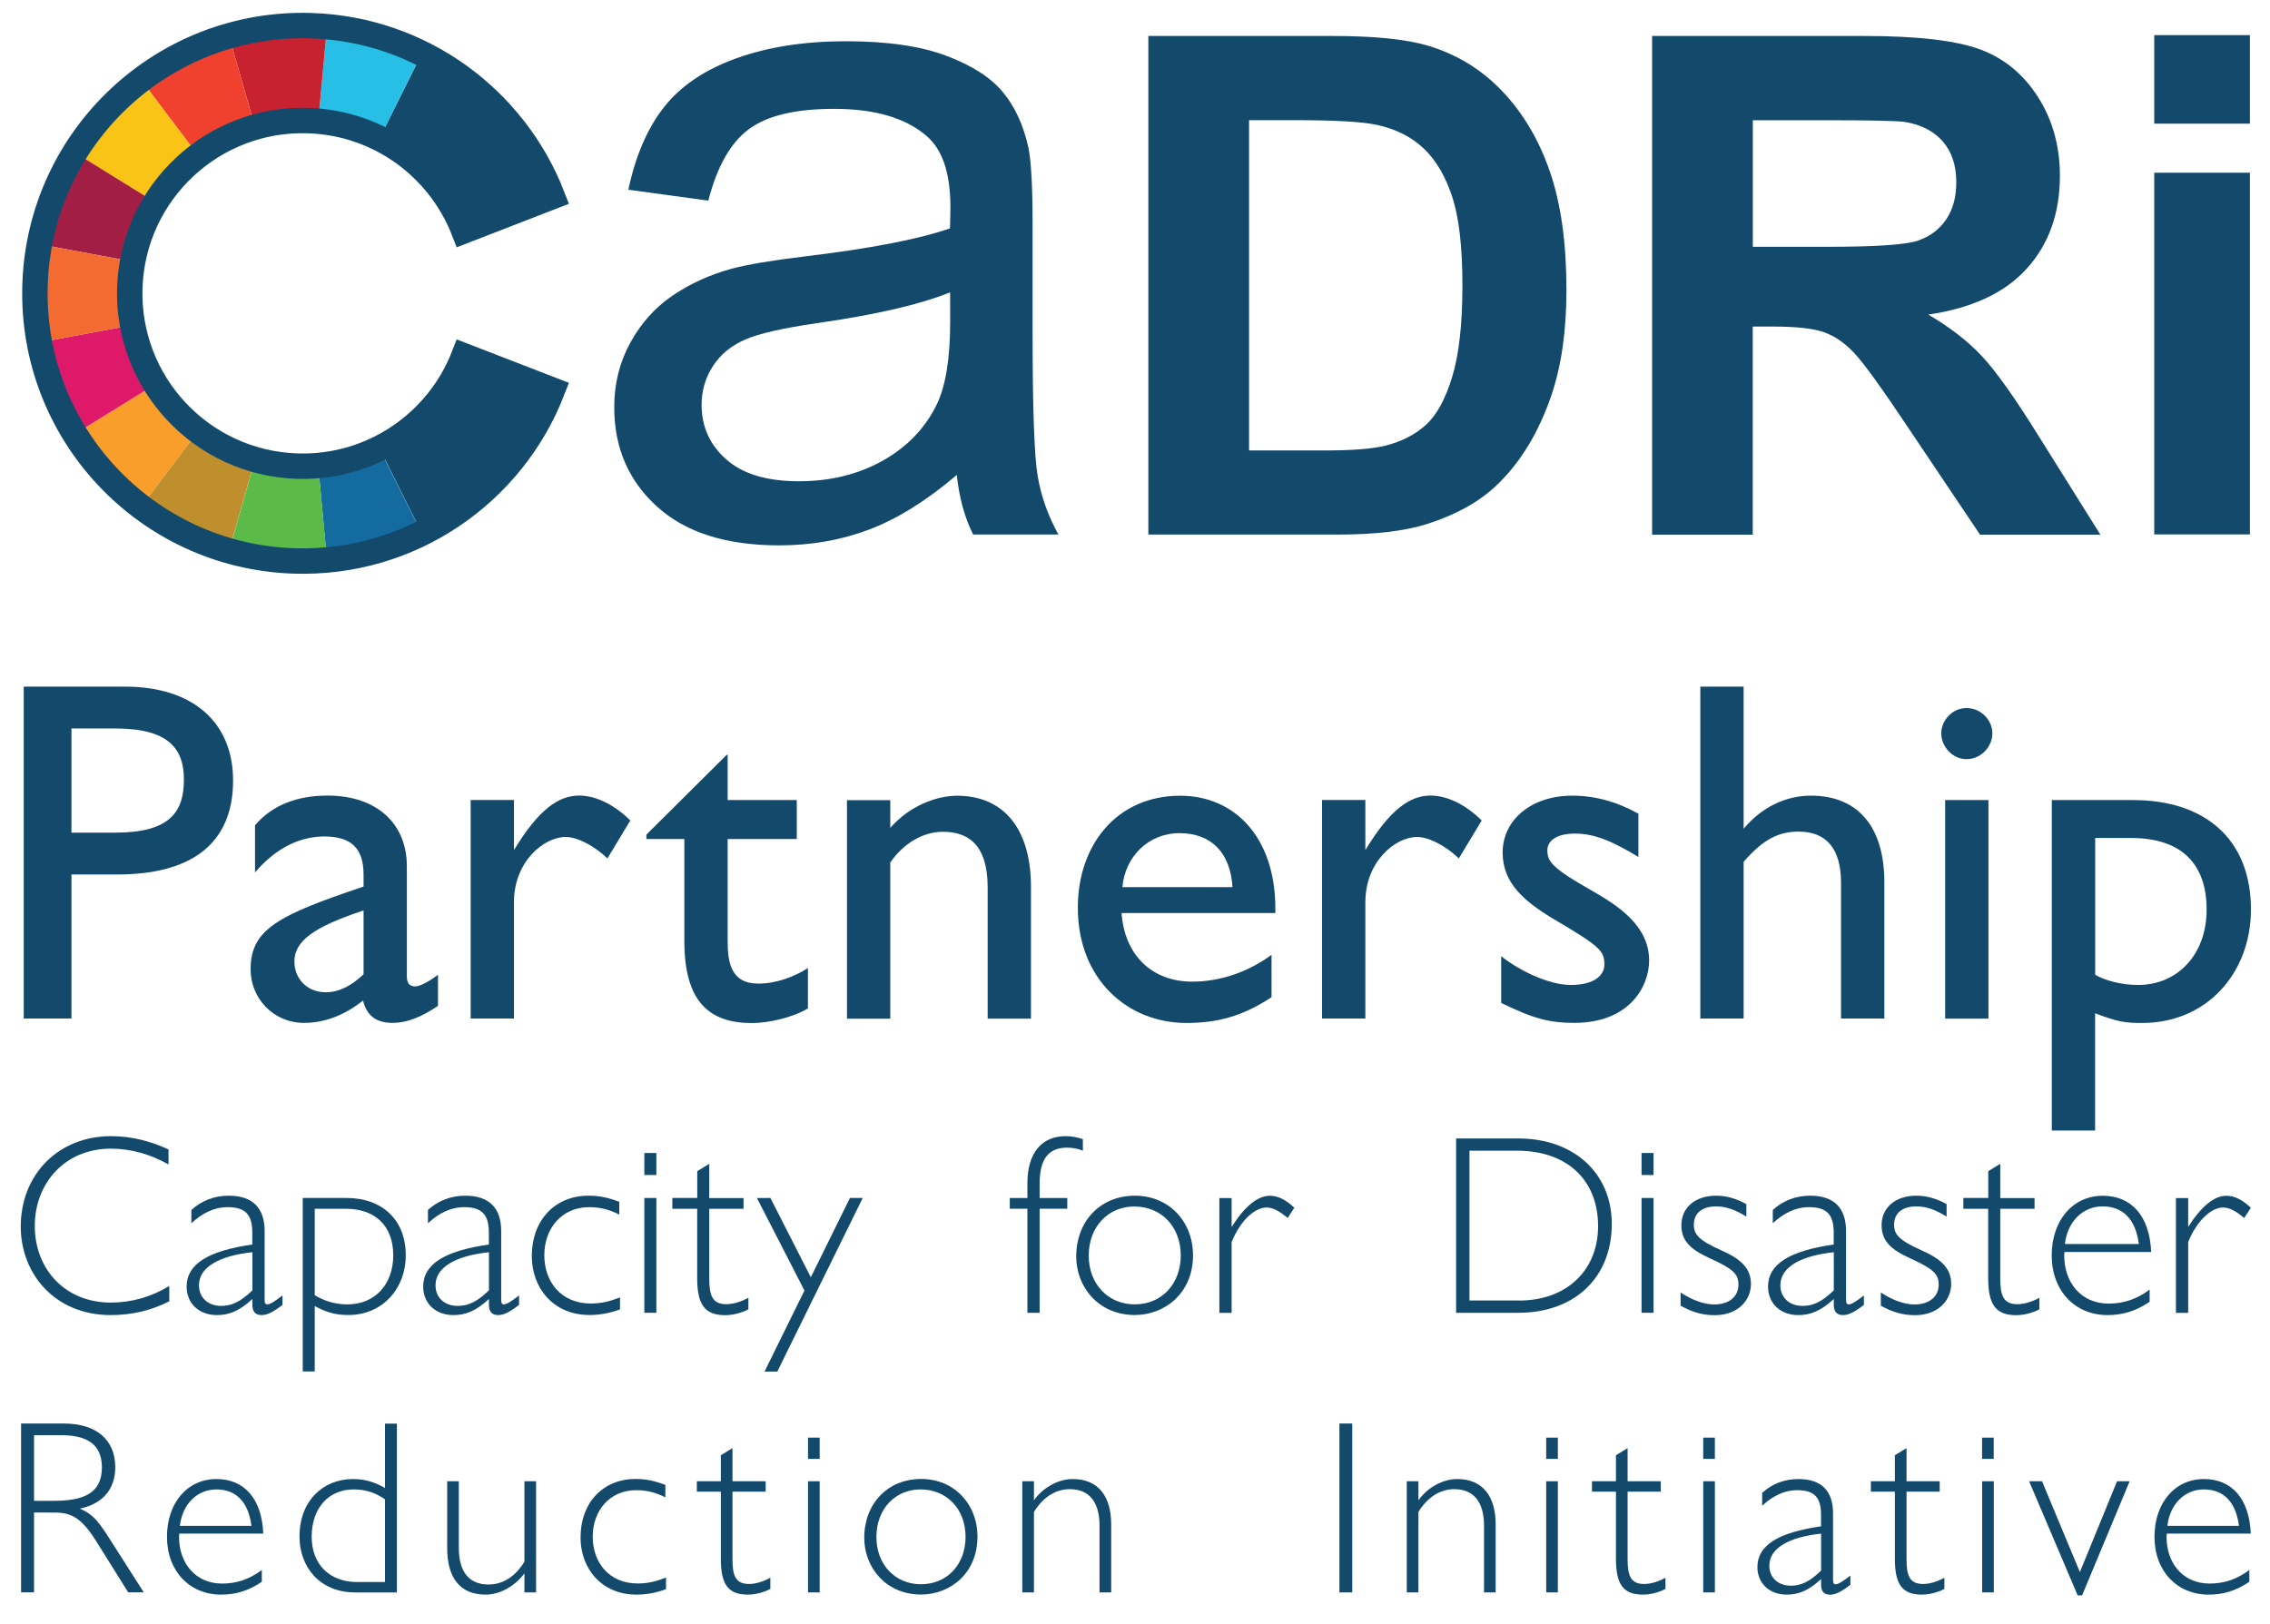
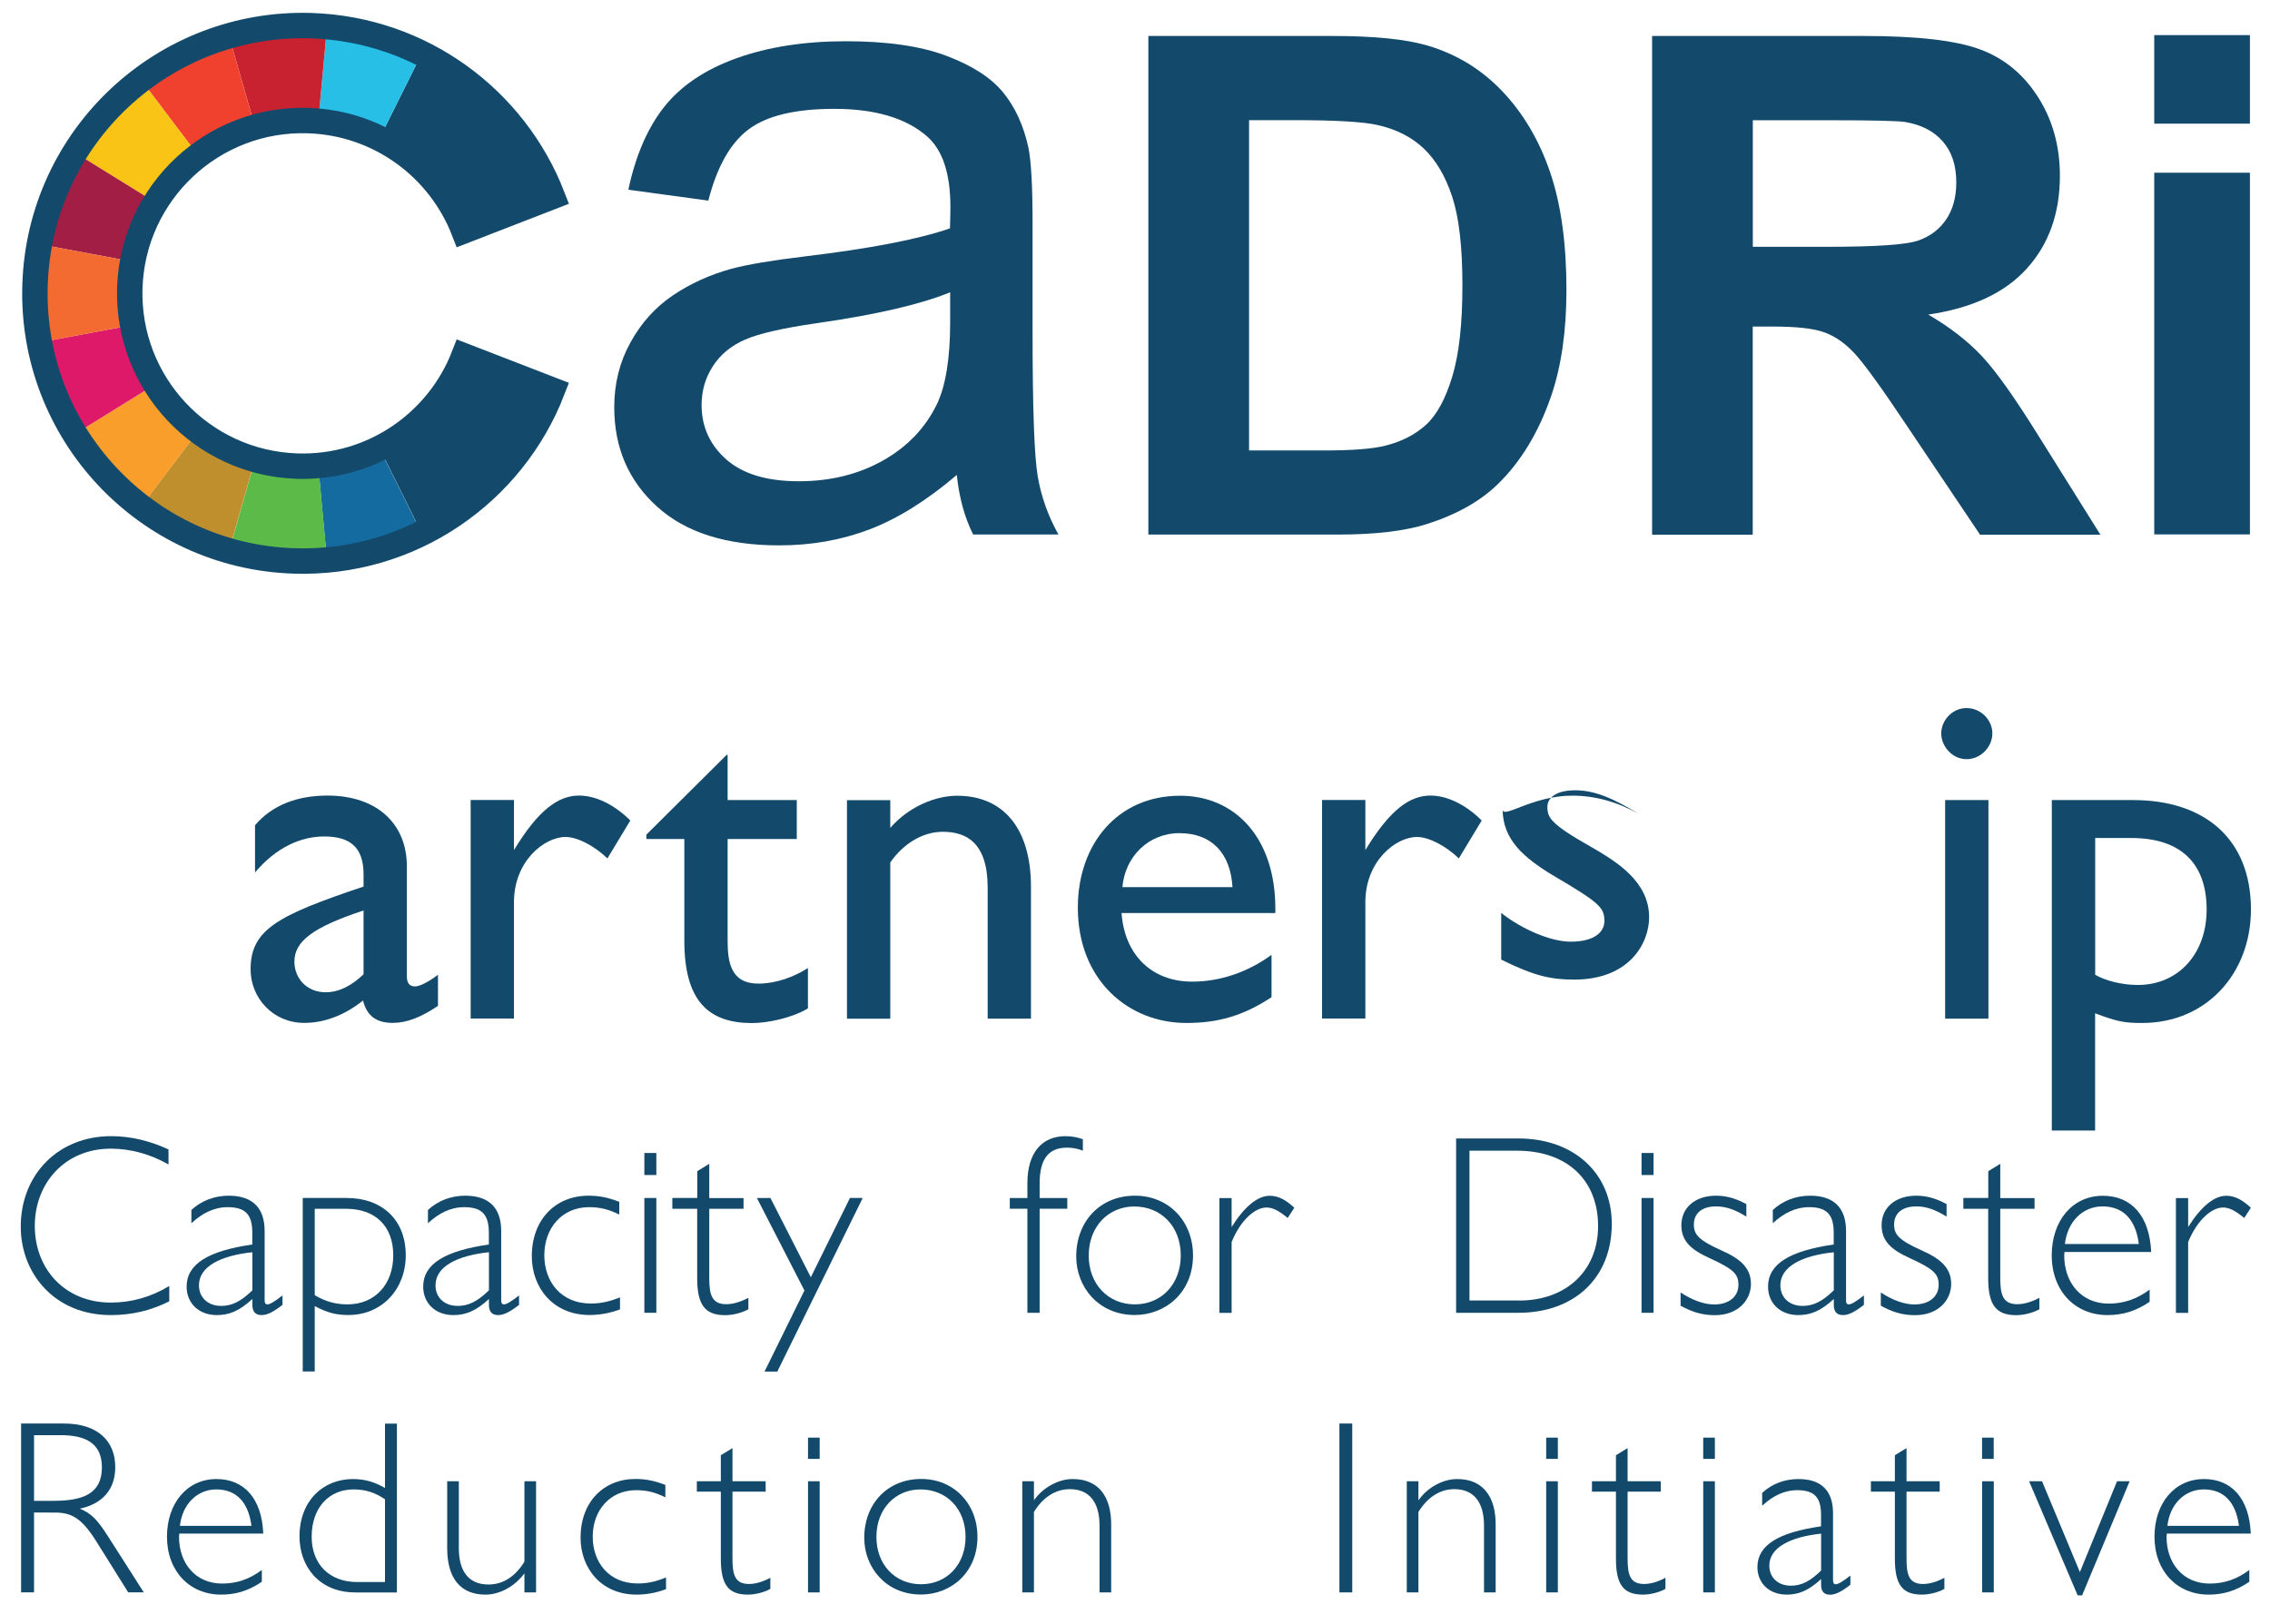
<svg xmlns="http://www.w3.org/2000/svg" version="1.1" id="Layer_1" x="0px" y="0px" viewBox="0 0 266.86 190.97" style="enable-background:new 0 0 266.86 190.97;" xml:space="preserve">
  <style type="text/css">
	.st0{fill:#FFFFFF;}
	.st1{fill:#28BFE6;}
	.st2{fill:#146B9F;}
	.st3{fill:#5BBA48;}
	.st4{fill:#C82230;}
	.st5{fill:#EF412D;}
	.st6{fill:#BF8E2D;}
	.st7{fill:#FAC417;}
	.st8{fill:#F99E2A;}
	.st9{fill:#DE1969;}
	.st10{fill:#A31E45;}
	.st11{fill:#F36B30;}
	.st12{fill:none;stroke:#FFFFFF;stroke-width:2.989;stroke-miterlimit:10;}
	.st13{fill:#134A6C;}
	.st14{fill:none;stroke:#134A6C;stroke-width:2.989;stroke-miterlimit:10;}
</style>
  <g>
    <g>
      <path class="st13" d="M19.81,135.16v1.77c-2.1-1.2-4.42-1.86-6.79-1.86c-5.38,0-8.93,4.06-8.93,9.08c0,5.11,3.58,9.02,8.93,9.02    c2.44,0,4.75-0.66,6.88-1.95v1.8c-2.13,1.08-4.39,1.62-6.88,1.62c-6.64,0-10.58-4.93-10.58-10.4c0-6.13,4.42-10.64,10.61-10.64    C15.42,133.6,17.67,134.17,19.81,135.16z" />
      <path class="st13" d="M31.11,144.75v8.12c0,0.36,0.09,0.51,0.33,0.51c0.3,0,0.84-0.33,1.77-1.05v1.11c-1.08,0.84-1.8,1.2-2.46,1.2    c-0.84,0-1.08-0.54-1.08-1.2v-0.69c-1.53,1.41-2.73,1.89-4.18,1.89c-2.16,0-3.55-1.44-3.55-3.34c0-2.68,2.55-4.21,7.72-4.96v-1.38    c0-2.07-0.75-3.01-2.89-3.01c-1.62,0-3.01,0.72-4.27,1.89v-1.56c1.2-1.11,2.74-1.68,4.39-1.68    C29.76,140.6,31.11,142.11,31.11,144.75z M26,153.56c1.23,0,2.28-0.48,3.67-1.83v-4.48c-3.73,0.39-6.28,1.68-6.28,3.88    C23.39,152.54,24.41,153.56,26,153.56z" />
      <path class="st13" d="M35.59,140.87h5.17c4.12,0,6.94,2.53,6.94,6.73c0,4-2.8,7.03-6.73,7.03c-1.35,0-2.41-0.21-3.97-1.05v7.69    h-1.41V140.87z M37,152.3c1.26,0.75,2.46,1.08,3.85,1.08c3.22,0,5.38-2.34,5.38-5.77c0-3.49-2.16-5.47-5.56-5.47H37V152.3z" />
      <path class="st13" d="M58.92,144.75v8.12c0,0.36,0.09,0.51,0.33,0.51c0.3,0,0.84-0.33,1.77-1.05v1.11c-1.08,0.84-1.8,1.2-2.46,1.2    c-0.84,0-1.08-0.54-1.08-1.2v-0.69c-1.53,1.41-2.73,1.89-4.18,1.89c-2.16,0-3.55-1.44-3.55-3.34c0-2.68,2.55-4.21,7.72-4.96v-1.38    c0-2.07-0.75-3.01-2.89-3.01c-1.62,0-3.01,0.72-4.27,1.89v-1.56c1.2-1.11,2.74-1.68,4.39-1.68    C57.56,140.6,58.92,142.11,58.92,144.75z M53.81,153.56c1.23,0,2.28-0.48,3.67-1.83v-4.48c-3.73,0.39-6.28,1.68-6.28,3.88    C51.19,152.54,52.21,153.56,53.81,153.56z" />
      <path class="st13" d="M72.8,141.32v1.5c-1.26-0.63-2.31-0.87-3.55-0.87c-3.19,0-5.26,2.47-5.26,5.65c0,3.1,1.95,5.68,5.47,5.68    c1.26,0,2.28-0.27,3.43-0.72v1.41c-1.14,0.42-2.31,0.66-3.58,0.66c-4.3,0-6.79-3.22-6.79-6.91c0-4.33,2.8-7.12,6.67-7.12    C70.43,140.6,71.48,140.81,72.8,141.32z" />
      <path class="st13" d="M77.16,135.58v2.59h-1.41v-2.59H77.16z M75.75,140.87h1.41v13.5h-1.41V140.87z" />
      <path class="st13" d="M79.05,140.87h2.92v-3.15l1.41-0.87v4.03h4.03v1.26h-4.03v8.15c0,1.95,0.3,3.07,2.01,3.07    c0.81,0,1.74-0.3,2.59-0.75v1.35c-0.84,0.45-1.89,0.69-2.74,0.69c-2.4,0-3.28-1.26-3.28-4.36v-8.15h-2.92V140.87z" />
      <path class="st13" d="M90.57,140.87l4.75,9.32l4.6-9.32h1.5l-10.04,20.41h-1.5l4.69-9.53l-5.59-10.88H90.57z" />
      <path class="st13" d="M127.3,133.96v1.35c-0.57-0.24-1.23-0.36-1.86-0.36c-2.16,0-3.22,1.32-3.22,4.21v1.71h3.25v1.26h-3.25v12.24    h-1.44v-12.24h-2.07v-1.26h2.07v-1.74c0-3.55,1.68-5.53,4.48-5.53C126.04,133.6,126.73,133.75,127.3,133.96z" />
      <path class="st13" d="M133.43,140.6c3.94,0,6.82,2.98,6.82,7.03c0,4.36-3.25,7-6.85,7c-4.24,0-6.88-3.28-6.88-6.88    C126.52,143.64,129.31,140.6,133.43,140.6z M133.4,153.38c3.22,0,5.41-2.47,5.41-5.74c0-3.43-2.31-5.77-5.47-5.77    c-3,0-5.35,2.32-5.35,5.77C127.99,151.03,130.31,153.38,133.4,153.38z" />
      <path class="st13" d="M152.16,142.02l-0.78,1.2c-1.05-0.87-1.77-1.23-2.5-1.23c-1.29,0-3.01,1.41-4.09,4.06v8.33h-1.44v-13.5h1.44    v3.4c1.53-2.43,3.07-3.67,4.48-3.67C150.29,140.6,151.23,141.14,152.16,142.02z" />
      <path class="st13" d="M171.18,133.87h7.3c6.58,0,11,4.12,11,10.04c0,6.4-4.45,10.46-10.97,10.46h-7.33V133.87z M178.58,152.93    c5.56,0,9.29-3.52,9.29-8.75c0-5.47-3.7-8.87-9.53-8.87h-5.59v17.61H178.58z" />
      <path class="st13" d="M194.39,135.58v2.59h-1.41v-2.59H194.39z M192.98,140.87h1.41v13.5h-1.41V140.87z" />
      <path class="st13" d="M201.75,140.6c1.2,0,2.34,0.33,3.55,0.99v1.47c-1.26-0.78-2.34-1.2-3.55-1.2c-1.71,0-2.62,0.84-2.62,2.14    c0,1.17,0.57,1.83,3.19,3.01c2.25,0.99,3.52,2.07,3.52,3.97c0,1.89-1.5,3.67-4.24,3.67c-1.38,0-2.55-0.3-4.03-1.11v-1.56    c1.35,0.9,2.77,1.41,3.94,1.41c1.8,0,2.86-0.96,2.86-2.32c0-1.29-0.63-1.86-3.4-3.13c-2.25-1.02-3.31-2.05-3.31-3.88    C197.67,142.02,199.26,140.6,201.75,140.6z" />
      <path class="st13" d="M217.02,144.75v8.12c0,0.36,0.09,0.51,0.33,0.51c0.3,0,0.84-0.33,1.77-1.05v1.11    c-1.08,0.84-1.8,1.2-2.46,1.2c-0.84,0-1.08-0.54-1.08-1.2v-0.69c-1.53,1.41-2.73,1.89-4.18,1.89c-2.16,0-3.55-1.44-3.55-3.34    c0-2.68,2.55-4.21,7.72-4.96v-1.38c0-2.07-0.75-3.01-2.89-3.01c-1.62,0-3.01,0.72-4.27,1.89v-1.56c1.2-1.11,2.74-1.68,4.39-1.68    C215.67,140.6,217.02,142.11,217.02,144.75z M211.91,153.56c1.23,0,2.28-0.48,3.67-1.83v-4.48c-3.73,0.39-6.28,1.68-6.28,3.88    C209.3,152.54,210.32,153.56,211.91,153.56z" />
      <path class="st13" d="M225.29,140.6c1.2,0,2.34,0.33,3.55,0.99v1.47c-1.26-0.78-2.34-1.2-3.55-1.2c-1.71,0-2.62,0.84-2.62,2.14    c0,1.17,0.57,1.83,3.19,3.01c2.25,0.99,3.52,2.07,3.52,3.97c0,1.89-1.5,3.67-4.24,3.67c-1.38,0-2.55-0.3-4.03-1.11v-1.56    c1.35,0.9,2.77,1.41,3.94,1.41c1.8,0,2.86-0.96,2.86-2.32c0-1.29-0.63-1.86-3.4-3.13c-2.25-1.02-3.31-2.05-3.31-3.88    C221.2,142.02,222.8,140.6,225.29,140.6z" />
      <path class="st13" d="M230.82,140.87h2.92v-3.15l1.41-0.87v4.03h4.03v1.26h-4.03v8.15c0,1.95,0.3,3.07,2.01,3.07    c0.81,0,1.74-0.3,2.59-0.75v1.35c-0.84,0.45-1.89,0.69-2.74,0.69c-2.4,0-3.28-1.26-3.28-4.36v-8.15h-2.92V140.87z" />
      <path class="st13" d="M252.71,153.08c-1.68,1.14-3.25,1.56-4.96,1.56c-3.76,0-6.55-2.79-6.55-7.03c0-4.03,2.41-7,6.01-7    c3.37,0,5.5,2.38,5.68,6.61H242.7c0,0.06-0.03,0.18-0.03,0.42c0,3.13,1.95,5.65,5.23,5.65c1.77,0,3.34-0.54,4.81-1.65V153.08z     M251.44,146.28c-0.36-2.83-1.8-4.42-4.27-4.42c-2.31,0-4.12,1.77-4.42,4.42H251.44z" />
      <path class="st13" d="M264.61,142.02l-0.78,1.2c-1.05-0.87-1.77-1.23-2.5-1.23c-1.29,0-3.01,1.41-4.09,4.06v8.33h-1.44v-13.5h1.44    v3.4c1.53-2.43,3.07-3.67,4.48-3.67C262.74,140.6,263.68,141.14,264.61,142.02z" />
    </g>
    <g>
      <path class="st13" d="M2.48,167.39h5.01c3.96,0,6.06,2.01,6.06,5.15c0,2.62-1.54,4.31-4.16,4.86c1.34,0.58,1.98,1.19,3.29,3.23    l4.22,6.61h-1.83l-3.81-6.09c-1.69-2.65-2.85-3.29-4.83-3.29H4v9.38H2.48V167.39z M6.3,176.48c3.38,0,5.68-0.79,5.68-3.93    c0-2.91-2.01-3.79-4.86-3.79H4v7.72H6.3z" />
      <path class="st13" d="M30.78,186c-1.63,1.11-3.14,1.51-4.8,1.51c-3.64,0-6.35-2.71-6.35-6.81c0-3.9,2.33-6.78,5.82-6.78    c3.26,0,5.33,2.3,5.5,6.41h-9.87c0,0.06-0.03,0.17-0.03,0.41c0,3.03,1.89,5.47,5.07,5.47c1.72,0,3.23-0.52,4.66-1.6V186z     M29.56,179.42c-0.35-2.74-1.75-4.28-4.13-4.28c-2.24,0-3.99,1.72-4.28,4.28H29.56z" />
      <path class="st13" d="M41.76,187.25c-4.25,0-6.55-3.06-6.55-6.58c0-4.19,2.77-6.75,6.29-6.75c1.49,0,2.65,0.41,3.76,1.05v-7.57    h1.4v19.86H41.76z M45.26,176.3c-1.17-0.79-2.27-1.16-3.7-1.16c-2.91,0-4.92,2.18-4.92,5.56c0,3.29,2.15,5.33,5.33,5.33h3.29    V176.3z" />
      <path class="st13" d="M53.94,174.18v7.86c0,2.71,1.14,4.28,3.49,4.28c1.78,0,3.2-1.02,4.22-2.68v-9.46h1.37v13.07h-1.37v-2.24    c-1.11,1.51-2.88,2.5-4.57,2.5c-2.91,0-4.51-1.86-4.51-5.5v-7.83H53.94z" />
      <path class="st13" d="M78.22,174.61v1.46c-1.22-0.61-2.24-0.84-3.44-0.84c-3.09,0-5.1,2.39-5.1,5.47c0,3,1.89,5.5,5.3,5.5    c1.22,0,2.21-0.26,3.32-0.7v1.37c-1.11,0.41-2.24,0.64-3.47,0.64c-4.16,0-6.58-3.12-6.58-6.7c0-4.19,2.71-6.9,6.46-6.9    C75.92,173.91,76.94,174.12,78.22,174.61z" />
      <path class="st13" d="M81.92,174.18h2.82v-3.06l1.37-0.84v3.9h3.9v1.22h-3.9v7.89c0,1.89,0.29,2.97,1.95,2.97    c0.79,0,1.69-0.29,2.5-0.73v1.31c-0.81,0.44-1.83,0.67-2.65,0.67c-2.33,0-3.17-1.22-3.17-4.22v-7.89h-2.82V174.18z" />
      <path class="st13" d="M96.36,169.05v2.5h-1.37v-2.5H96.36z M94.99,174.18h1.37v13.07h-1.37V174.18z" />
      <path class="st13" d="M108.3,173.91c3.81,0,6.61,2.88,6.61,6.81c0,4.22-3.14,6.78-6.64,6.78c-4.11,0-6.67-3.17-6.67-6.67    C101.6,176.86,104.31,173.91,108.3,173.91z M108.27,186.29c3.12,0,5.24-2.39,5.24-5.56c0-3.32-2.24-5.59-5.3-5.59    c-2.91,0-5.18,2.24-5.18,5.59C103.03,184.02,105.27,186.29,108.27,186.29z" />
      <path class="st13" d="M130.63,179.24v8.01h-1.37v-7.86c0-2.77-1.22-4.28-3.49-4.28c-1.75,0-3.2,1.02-4.22,2.68v9.46h-1.37v-13.07    h1.37v2.24c1.11-1.57,2.94-2.5,4.54-2.5C129.21,173.91,130.63,176.07,130.63,179.24z" />
      <path class="st13" d="M158.97,167.39v19.86h-1.51v-19.86H158.97z" />
      <path class="st13" d="M175.83,179.24v8.01h-1.37v-7.86c0-2.77-1.22-4.28-3.49-4.28c-1.75,0-3.2,1.02-4.22,2.68v9.46h-1.37v-13.07    h1.37v2.24c1.11-1.57,2.94-2.5,4.54-2.5C174.4,173.91,175.83,176.07,175.83,179.24z" />
      <path class="st13" d="M183.14,169.05v2.5h-1.37v-2.5H183.14z M181.77,174.18h1.37v13.07h-1.37V174.18z" />
      <path class="st13" d="M187.15,174.18h2.82v-3.06l1.37-0.84v3.9h3.9v1.22h-3.9v7.89c0,1.89,0.29,2.97,1.95,2.97    c0.79,0,1.69-0.29,2.5-0.73v1.31c-0.81,0.44-1.83,0.67-2.65,0.67c-2.33,0-3.17-1.22-3.17-4.22v-7.89h-2.82V174.18z" />
      <path class="st13" d="M201.6,169.05v2.5h-1.37v-2.5H201.6z M200.23,174.18h1.37v13.07h-1.37V174.18z" />
      <path class="st13" d="M215.49,177.93v7.86c0,0.35,0.09,0.5,0.32,0.5c0.29,0,0.82-0.32,1.72-1.02v1.08    c-1.05,0.82-1.75,1.17-2.39,1.17c-0.82,0-1.05-0.52-1.05-1.17v-0.67c-1.49,1.37-2.65,1.83-4.05,1.83c-2.1,0-3.44-1.4-3.44-3.23    c0-2.59,2.47-4.08,7.48-4.8v-1.34c0-2.01-0.73-2.91-2.79-2.91c-1.57,0-2.91,0.7-4.13,1.83v-1.51c1.16-1.08,2.65-1.63,4.25-1.63    C214.18,173.91,215.49,175.37,215.49,177.93z M210.54,186.46c1.19,0,2.21-0.47,3.55-1.78v-4.34c-3.61,0.38-6.09,1.63-6.09,3.76    C208,185.47,208.99,186.46,210.54,186.46z" />
      <path class="st13" d="M219.94,174.18h2.82v-3.06l1.37-0.84v3.9h3.9v1.22h-3.9v7.89c0,1.89,0.29,2.97,1.95,2.97    c0.79,0,1.69-0.29,2.5-0.73v1.31c-0.81,0.44-1.83,0.67-2.65,0.67c-2.33,0-3.17-1.22-3.17-4.22v-7.89h-2.82V174.18z" />
      <path class="st13" d="M234.38,169.05v2.5h-1.37v-2.5H234.38z M233.02,174.18h1.37v13.07h-1.37V174.18z" />
      <path class="st13" d="M240.06,174.18l4.45,10.68l4.37-10.68h1.48l-5.59,13.42h-0.52l-5.71-13.42H240.06z" />
      <path class="st13" d="M264.43,186c-1.63,1.11-3.14,1.51-4.8,1.51c-3.64,0-6.35-2.71-6.35-6.81c0-3.9,2.33-6.78,5.82-6.78    c3.26,0,5.33,2.3,5.5,6.41h-9.87c0,0.06-0.03,0.17-0.03,0.41c0,3.03,1.89,5.47,5.07,5.47c1.72,0,3.23-0.52,4.66-1.6V186z     M263.21,179.42c-0.35-2.74-1.75-4.28-4.13-4.28c-2.24,0-3.99,1.72-4.28,4.28H263.21z" />
    </g>
    <g>
-       <path class="st13" d="M14.7,80.74c7.95,0,12.7,4.18,12.7,11.04c0,7.67-5.21,11.05-13.62,11.05H8.4v16.94H2.79V80.74H14.7z     M8.4,97.91h5.15c6.52,0,8.07-2.52,8.07-6.24c0-3.66-1.83-6.01-8.07-6.01H8.4V97.91z" />
      <path class="st13" d="M47.83,101.86v12.93c0,0.8,0.29,1.2,0.97,1.2c0.51,0,1.49-0.46,2.69-1.37v3.66c-1.95,1.32-3.66,2-5.32,2    c-1.83,0-3.03-0.74-3.49-2.63c-2.23,1.77-4.58,2.63-6.92,2.63c-3.66,0-6.3-2.92-6.3-6.3c0-4.69,3.21-6.35,13.28-9.73v-1.43    c0-3.21-1.6-4.46-4.63-4.46c-2.8,0-5.67,1.32-8.13,4.23v-5.55c2-2.35,4.92-3.49,8.53-3.49C44.4,93.56,47.83,96.94,47.83,101.86z     M38.28,116.68c1.6,0,3.09-0.8,4.46-2.12v-7.5c-5.89,1.95-8.13,3.6-8.13,6.01C34.61,115.08,36.1,116.68,38.28,116.68z" />
      <path class="st13" d="M74.1,96.48l-2.69,4.46c-1.49-1.43-3.49-2.52-4.92-2.52c-2.52,0-6.07,2.86-6.07,7.67v13.68h-5.09v-25.7h5.09    v5.89c2.92-4.81,5.26-6.41,7.67-6.41C70.21,93.56,72.38,94.77,74.1,96.48z" />
      <path class="st13" d="M85.43,88.76h0.11v5.32h8.13v4.58h-8.13v11.96c0,2.57,0.4,5.04,3.6,5.04c2.12,0,4.24-0.8,5.84-1.83v4.75    c-1.83,1.09-4.64,1.72-6.58,1.72c-5.04,0-7.95-2.52-7.95-9.67V98.66h-4.46v-0.52L85.43,88.76z" />
      <path class="st13" d="M121.2,104.27v15.51h-5.09v-15.39c0-5.32-2.52-6.58-5.27-6.58c-2.35,0-4.63,1.37-6.18,3.61v18.37h-5.09    v-25.7h5.09v3.26c2.29-2.63,5.49-3.78,7.84-3.78C117.99,93.56,121.2,97.46,121.2,104.27z" />
      <path class="st13" d="M149.93,106.84v0.52h-18.08c0.34,4.86,3.49,8.07,8.3,8.07c3.32,0,6.58-1.14,9.33-3.15v4.98    c-3.38,2.23-6.35,3.03-10.01,3.03c-6.87,0-12.76-5.09-12.76-13.56c0-7.44,4.64-13.16,12.02-13.16    C145.12,93.56,149.93,98.43,149.93,106.84z M144.89,104.32c-0.23-3.95-2.4-6.35-6.24-6.35c-3.66,0-6.41,2.8-6.7,6.35H144.89z" />
      <path class="st13" d="M174.19,96.48l-2.69,4.46c-1.49-1.43-3.49-2.52-4.92-2.52c-2.52,0-6.07,2.86-6.07,7.67v13.68h-5.09v-25.7    h5.09v5.89c2.92-4.81,5.26-6.41,7.67-6.41C170.3,93.56,172.47,94.77,174.19,96.48z" />
-       <path class="st13" d="M184.83,93.56c2.63,0,5.21,0.69,7.78,2.12v5.09c-2.92-1.77-5.09-2.75-7.44-2.75c-2.35,0-3.26,0.97-3.26,1.94    c0,1.26,0.34,2,5.09,4.69c3.09,1.77,6.87,4.12,6.87,8.3c0,3.03-2.29,7.33-8.81,7.33c-2.8,0-4.75-0.46-8.58-2.35v-5.49    c2.4,1.89,5.78,3.38,8.18,3.38c2.86,0,3.95-1.2,3.95-2.4c0-1.6-0.46-2.12-6.12-5.44c-3.38-2.06-5.84-4.18-5.84-7.73    C176.65,96.37,180.08,93.56,184.83,93.56z" />
-       <path class="st13" d="M221.52,103.69v16.08h-5.09v-15.97c0-4.06-1.77-6.01-4.98-6.01c-2.4,0-4.18,0.92-6.47,3.55v18.43h-5.09    V80.74h5.09v16.71c2.06-2.46,4.86-3.89,7.9-3.89C218.65,93.56,221.52,97.51,221.52,103.69z" />
+       <path class="st13" d="M184.83,93.56c2.63,0,5.21,0.69,7.78,2.12c-2.92-1.77-5.09-2.75-7.44-2.75c-2.35,0-3.26,0.97-3.26,1.94    c0,1.26,0.34,2,5.09,4.69c3.09,1.77,6.87,4.12,6.87,8.3c0,3.03-2.29,7.33-8.81,7.33c-2.8,0-4.75-0.46-8.58-2.35v-5.49    c2.4,1.89,5.78,3.38,8.18,3.38c2.86,0,3.95-1.2,3.95-2.4c0-1.6-0.46-2.12-6.12-5.44c-3.38-2.06-5.84-4.18-5.84-7.73    C176.65,96.37,180.08,93.56,184.83,93.56z" />
      <path class="st13" d="M234.22,86.24c0,1.6-1.37,3.03-3.03,3.03c-1.72,0-2.98-1.55-2.98-3.03c0-1.49,1.26-2.98,2.98-2.98    C232.85,83.26,234.22,84.64,234.22,86.24z M233.76,94.08v25.7h-5.09v-25.7H233.76z" />
      <path class="st13" d="M251.85,120.29c-2,0-2.86-0.11-5.55-1.14v13.79h-5.09V94.08h9.56c8.36,0,13.85,4.52,13.85,12.88    C264.61,114.45,259.4,120.29,251.85,120.29z M246.3,114.62c1.2,0.69,3.09,1.2,5.04,1.2c4.69,0,8.07-3.61,8.07-8.87    c0-5.32-2.92-8.41-8.87-8.41h-4.23V114.62z" />
    </g>
    <g>
      <path class="st13" d="M112.48,55.85c-3.56,3.03-6.99,5.16-10.28,6.41c-3.29,1.25-6.83,1.87-10.6,1.87    c-6.23,0-11.02-1.52-14.37-4.57c-3.35-3.04-5.02-6.93-5.02-11.67c0-2.78,0.63-5.31,1.9-7.61c1.26-2.3,2.92-4.14,4.97-5.53    c2.05-1.39,4.35-2.44,6.92-3.15c1.89-0.5,4.73-0.98,8.54-1.44c7.76-0.93,13.47-2.03,17.14-3.31c0.04-1.32,0.05-2.15,0.05-2.51    c0-3.92-0.91-6.67-2.72-8.28c-2.46-2.17-6.11-3.26-10.95-3.26c-4.52,0-7.86,0.79-10.01,2.38c-2.15,1.58-3.75,4.39-4.78,8.41    l-9.4-1.28c0.85-4.02,2.26-7.27,4.22-9.75c1.96-2.47,4.79-4.38,8.49-5.71c3.7-1.33,7.99-2,12.87-2c4.84,0,8.78,0.57,11.8,1.71    c3.03,1.14,5.25,2.57,6.67,4.3c1.42,1.73,2.42,3.91,2.99,6.54c0.32,1.64,0.48,4.59,0.48,8.86v12.82c0,8.94,0.2,14.59,0.61,16.96    c0.41,2.37,1.22,4.64,2.43,6.81H114.4C113.4,60.85,112.76,58.52,112.48,55.85z M111.68,34.38c-3.49,1.42-8.72,2.63-15.7,3.63    c-3.95,0.57-6.75,1.21-8.38,1.92c-1.64,0.71-2.9,1.75-3.79,3.12c-0.89,1.37-1.33,2.89-1.33,4.57c0,2.56,0.97,4.7,2.91,6.41    c1.94,1.71,4.78,2.56,8.52,2.56c3.7,0,7-0.81,9.88-2.43c2.88-1.62,5-3.84,6.36-6.65c1.03-2.17,1.55-5.38,1.55-9.61V34.38z" />
      <path class="st13" d="M135,4.23h21.63c4.88,0,8.6,0.37,11.16,1.12c3.44,1.01,6.38,2.81,8.84,5.4c2.45,2.59,4.32,5.75,5.6,9.5    s1.92,8.36,1.92,13.85c0,4.83-0.6,8.98-1.8,12.48c-1.47,4.26-3.56,7.72-6.28,10.36c-2.05,2-4.82,3.56-8.32,4.68    c-2.61,0.83-6.1,1.24-10.48,1.24H135V4.23z M146.84,14.14v38.83h8.84c3.3,0,5.69-0.19,7.16-0.56c1.92-0.48,3.51-1.29,4.78-2.44    c1.27-1.15,2.3-3.03,3.1-5.66c0.8-2.62,1.2-6.2,1.2-10.74c0-4.53-0.4-8.01-1.2-10.44c-0.8-2.42-1.92-4.32-3.36-5.68    s-3.27-2.28-5.48-2.76c-1.65-0.37-4.89-0.56-9.72-0.56H146.84z" />
      <path class="st13" d="M194.22,62.85V4.23h24.91c6.26,0,10.82,0.53,13.65,1.58c2.84,1.05,5.11,2.93,6.82,5.62s2.56,5.77,2.56,9.24    c0,4.4-1.29,8.03-3.88,10.9c-2.59,2.87-6.45,4.67-11.6,5.42c2.56,1.49,4.67,3.13,6.34,4.92c1.67,1.79,3.91,4.96,6.74,9.52    l7.16,11.44h-14.15l-8.56-12.75c-3.04-4.56-5.12-7.43-6.24-8.62c-1.12-1.19-2.31-2-3.56-2.44c-1.25-0.44-3.24-0.66-5.96-0.66h-2.4    v24.47H194.22z M206.06,29.02h8.76c5.68,0,9.22-0.24,10.64-0.72c1.41-0.48,2.52-1.31,3.32-2.48s1.2-2.64,1.2-4.4    c0-1.97-0.53-3.57-1.58-4.78s-2.54-1.98-4.46-2.3c-0.96-0.13-3.84-0.2-8.64-0.2h-9.24V29.02z" />
      <path class="st13" d="M253.25,14.54V4.13h11.25v10.41H253.25z M253.25,62.85V20.31h11.25v42.53H253.25z" />
    </g>
    <g>
      <path class="st13" d="M58.85,13.24c-2.6-2.86-5.73-5.25-9.25-6.99l0,0.01l-4.98,10c2.27,1.13,4.29,2.67,5.97,4.51    c1.69,1.84,3.03,4,3.94,6.36l10.42-4.04h0C63.54,19.44,61.45,16.1,58.85,13.24z" />
      <path class="st13" d="M54.53,41.85c-0.92,2.37-2.27,4.52-3.94,6.36c-1.69,1.85-3.72,3.39-5.97,4.51l4.98,10v0.01    c3.5-1.74,6.64-4.12,9.25-6.99c2.6-2.85,4.69-6.18,6.11-9.85L54.53,41.85z" />
      <path class="st1" d="M49.6,6.25L49.6,6.25l-4.98,10.01c-2.2-1.1-4.62-1.81-7.2-2.04l1.03-11.13C42.43,3.45,46.19,4.55,49.6,6.25z" />
      <path class="st2" d="M49.59,62.73L49.59,62.73c-3.42,1.72-7.18,2.82-11.15,3.18v0l-1.03-11.13c2.56-0.23,4.99-0.95,7.2-2.04    L49.59,62.73z" />
      <path class="st3" d="M38.45,65.9L38.45,65.9c-1.29,0.12-2.6,0.16-3.93,0.12c-2.64-0.09-5.18-0.49-7.61-1.18v0l3.06-10.75    c1.57,0.45,3.21,0.71,4.91,0.76c0.86,0.03,1.71,0,2.54-0.08L38.45,65.9z" />
      <path class="st4" d="M38.45,3.08l-1.03,11.13c-0.4-0.04-0.81-0.06-1.22-0.08c-2.16-0.07-4.26,0.2-6.23,0.76L26.9,4.15l0-0.01    c3.06-0.87,6.31-1.29,9.66-1.18C37.2,2.98,37.83,3.03,38.45,3.08z" />
      <path class="st5" d="M26.9,4.15l3.06,10.75c-2.45,0.69-4.71,1.83-6.7,3.34l-6.73-8.92C19.6,6.99,23.11,5.22,26.9,4.15L26.9,4.15z" />
      <path class="st6" d="M29.96,54.08L26.9,64.83v0c-3.81-1.08-7.31-2.85-10.38-5.17l0,0l6.73-8.92    C25.24,52.24,27.51,53.39,29.96,54.08z" />
      <path class="st7" d="M16.53,9.32l6.73,8.92c-2,1.51-3.72,3.39-5.05,5.53l-9.5-5.88l0,0C10.77,14.56,13.43,11.66,16.53,9.32z" />
      <path class="st8" d="M23.26,50.74l-6.73,8.92l0,0c-3.1-2.35-5.75-5.25-7.81-8.57l0,0l9.5-5.88    C19.55,47.35,21.26,49.23,23.26,50.74z" />
      <path class="st9" d="M18.22,45.21l-9.5,5.88l0,0c-2.02-3.26-3.47-6.91-4.19-10.81h0.01l10.99-2.05    C15.98,40.75,16.91,43.11,18.22,45.21z" />
      <path class="st10" d="M8.72,17.89l9.5,5.88c-1.3,2.1-2.23,4.45-2.7,6.98L4.53,28.7h0C5.25,24.79,6.69,21.13,8.72,17.89L8.72,17.89    z" />
      <path class="st11" d="M4.53,28.7l10.99,2.05c-0.19,1-0.3,2.03-0.33,3.08c-0.05,1.51,0.07,2.98,0.33,4.4L4.53,40.29H4.52    c-0.41-2.2-0.59-4.49-0.51-6.82C4.06,31.84,4.24,30.25,4.53,28.7L4.53,28.7z" />
    </g>
    <g>
      <path class="st14" d="M64.95,23.11l-10.41,4.04c-2.86-7.37-9.9-12.7-18.3-12.97c-11.22-0.37-20.61,8.44-20.98,19.65    c-0.37,11.22,8.44,20.61,19.66,20.98c8.86,0.29,16.59-5.14,19.62-12.97l10.41,4.03C60.26,58,48.3,66.41,34.56,65.96    C17.19,65.4,3.55,50.85,4.12,33.47C4.68,16.09,19.23,2.46,36.61,3.02C49.62,3.45,60.53,11.7,64.95,23.11z" />
    </g>
  </g>
</svg>